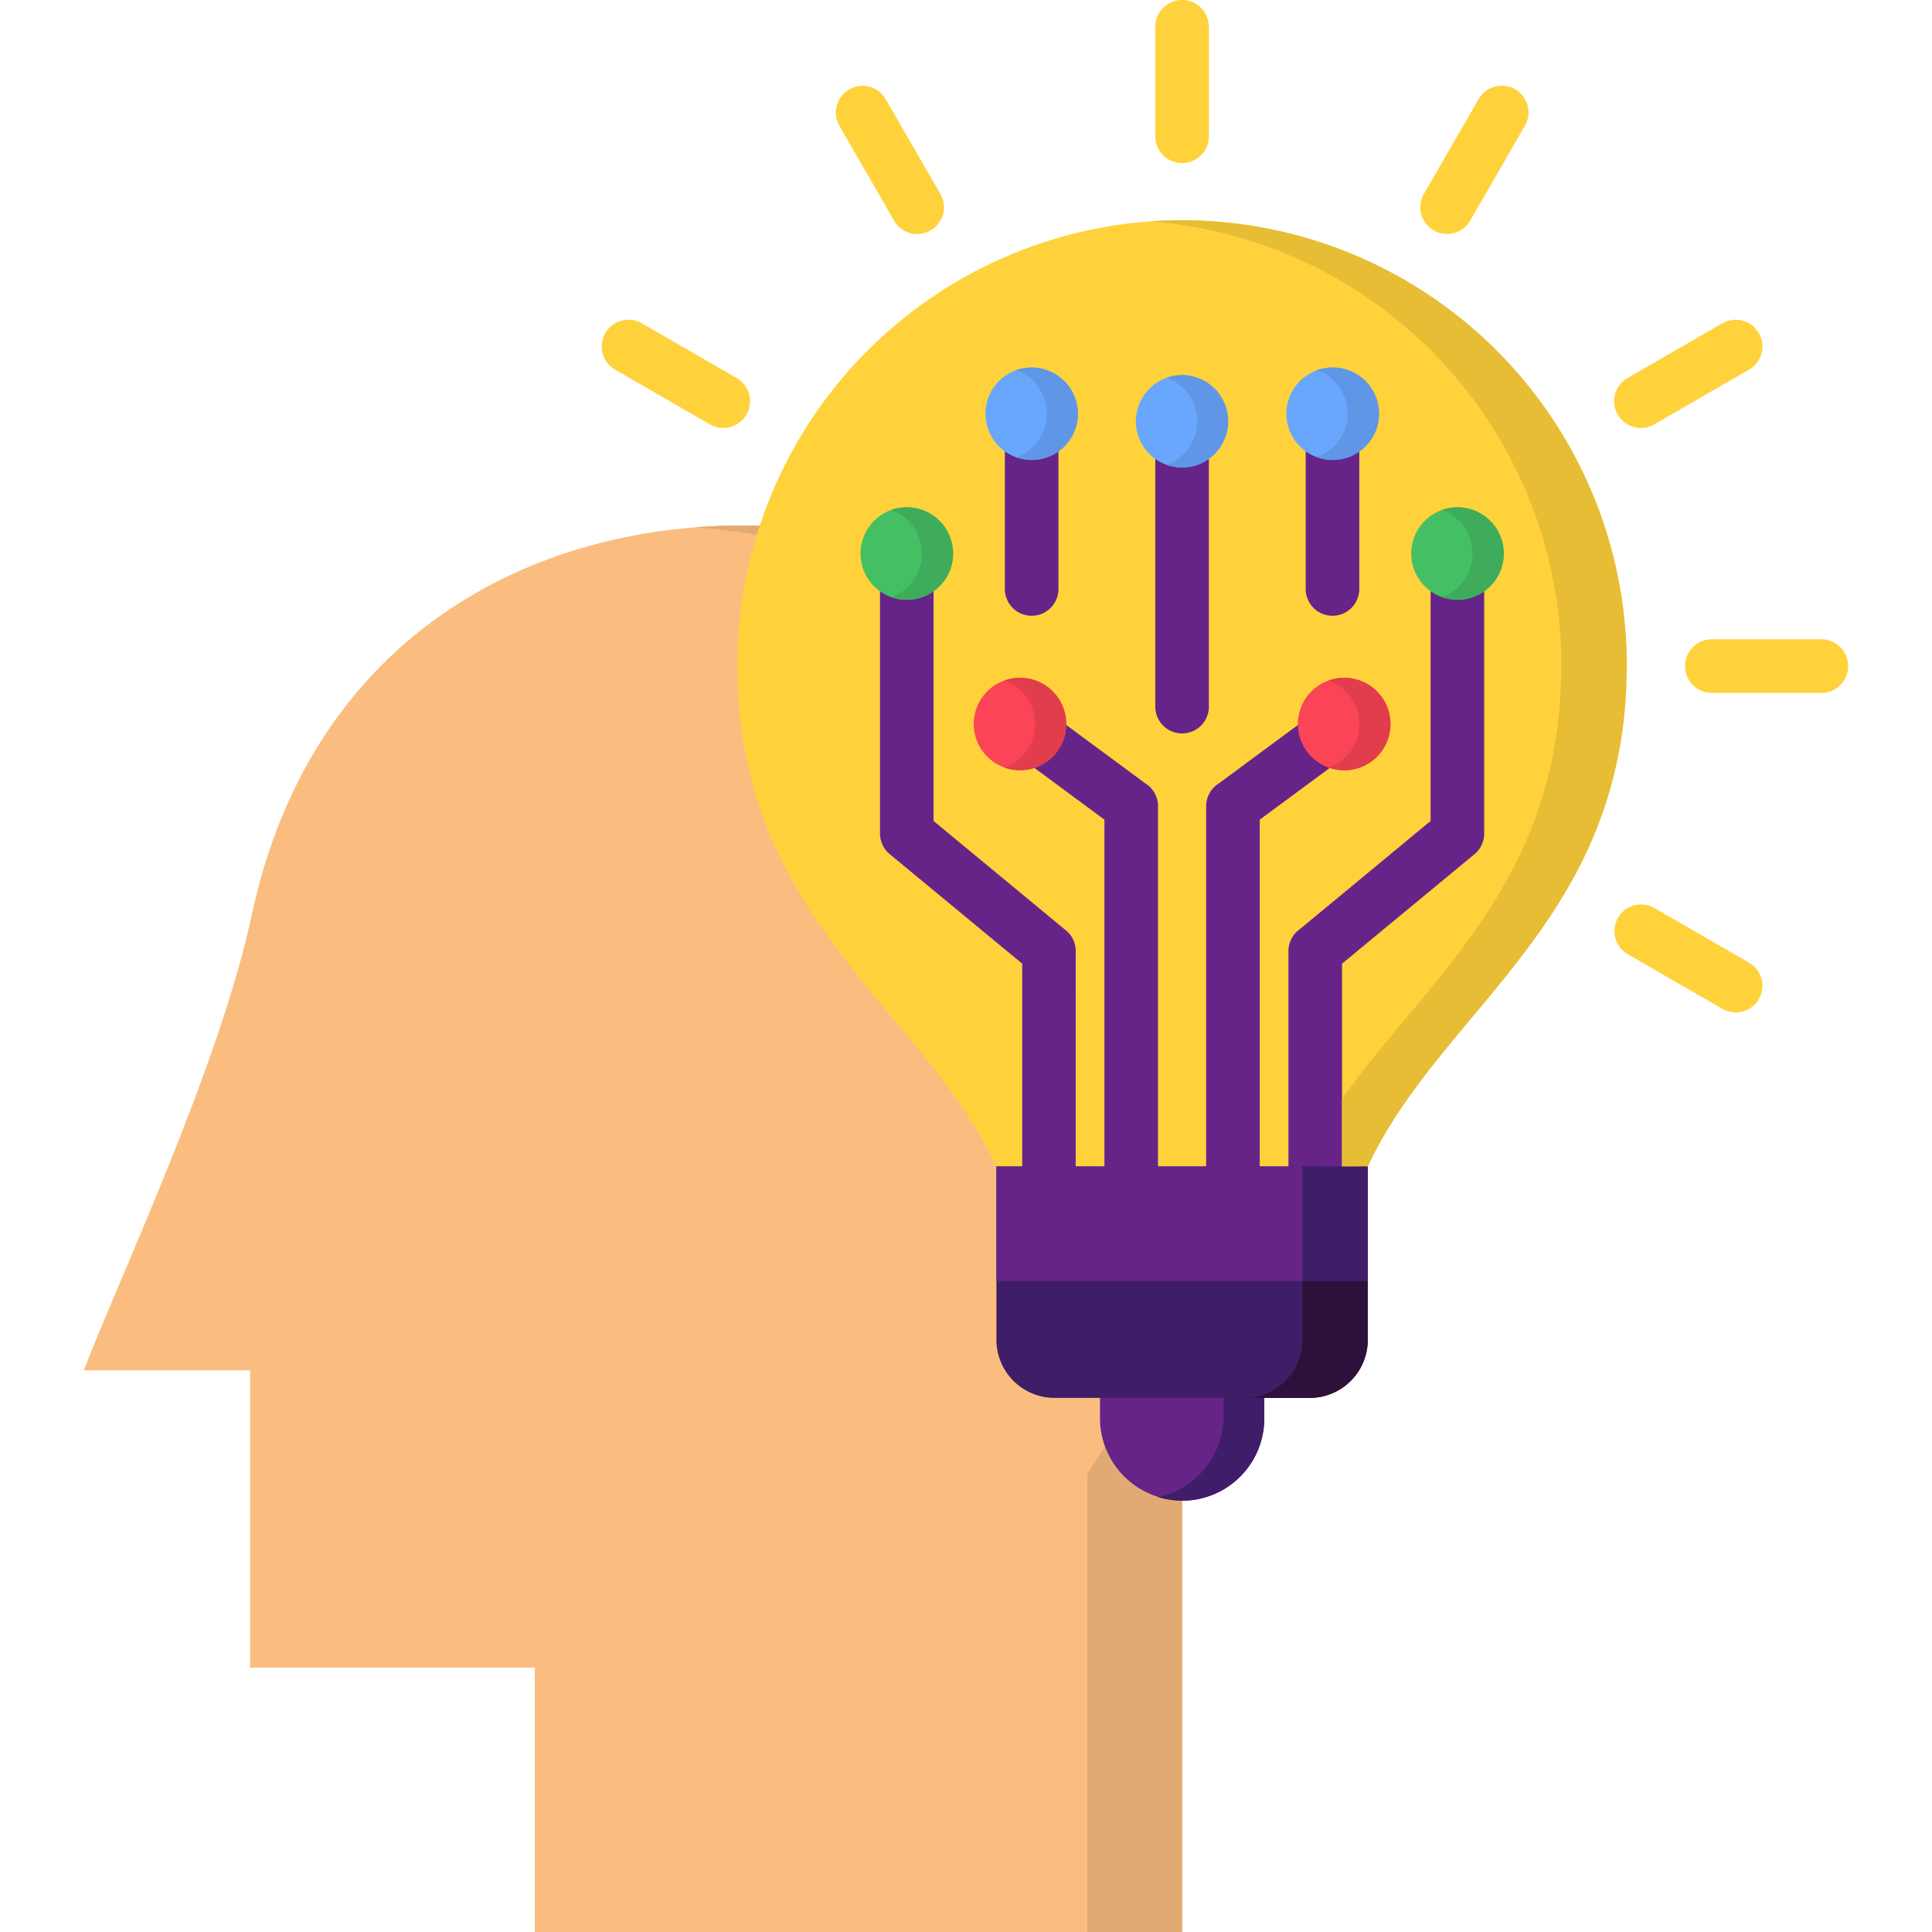
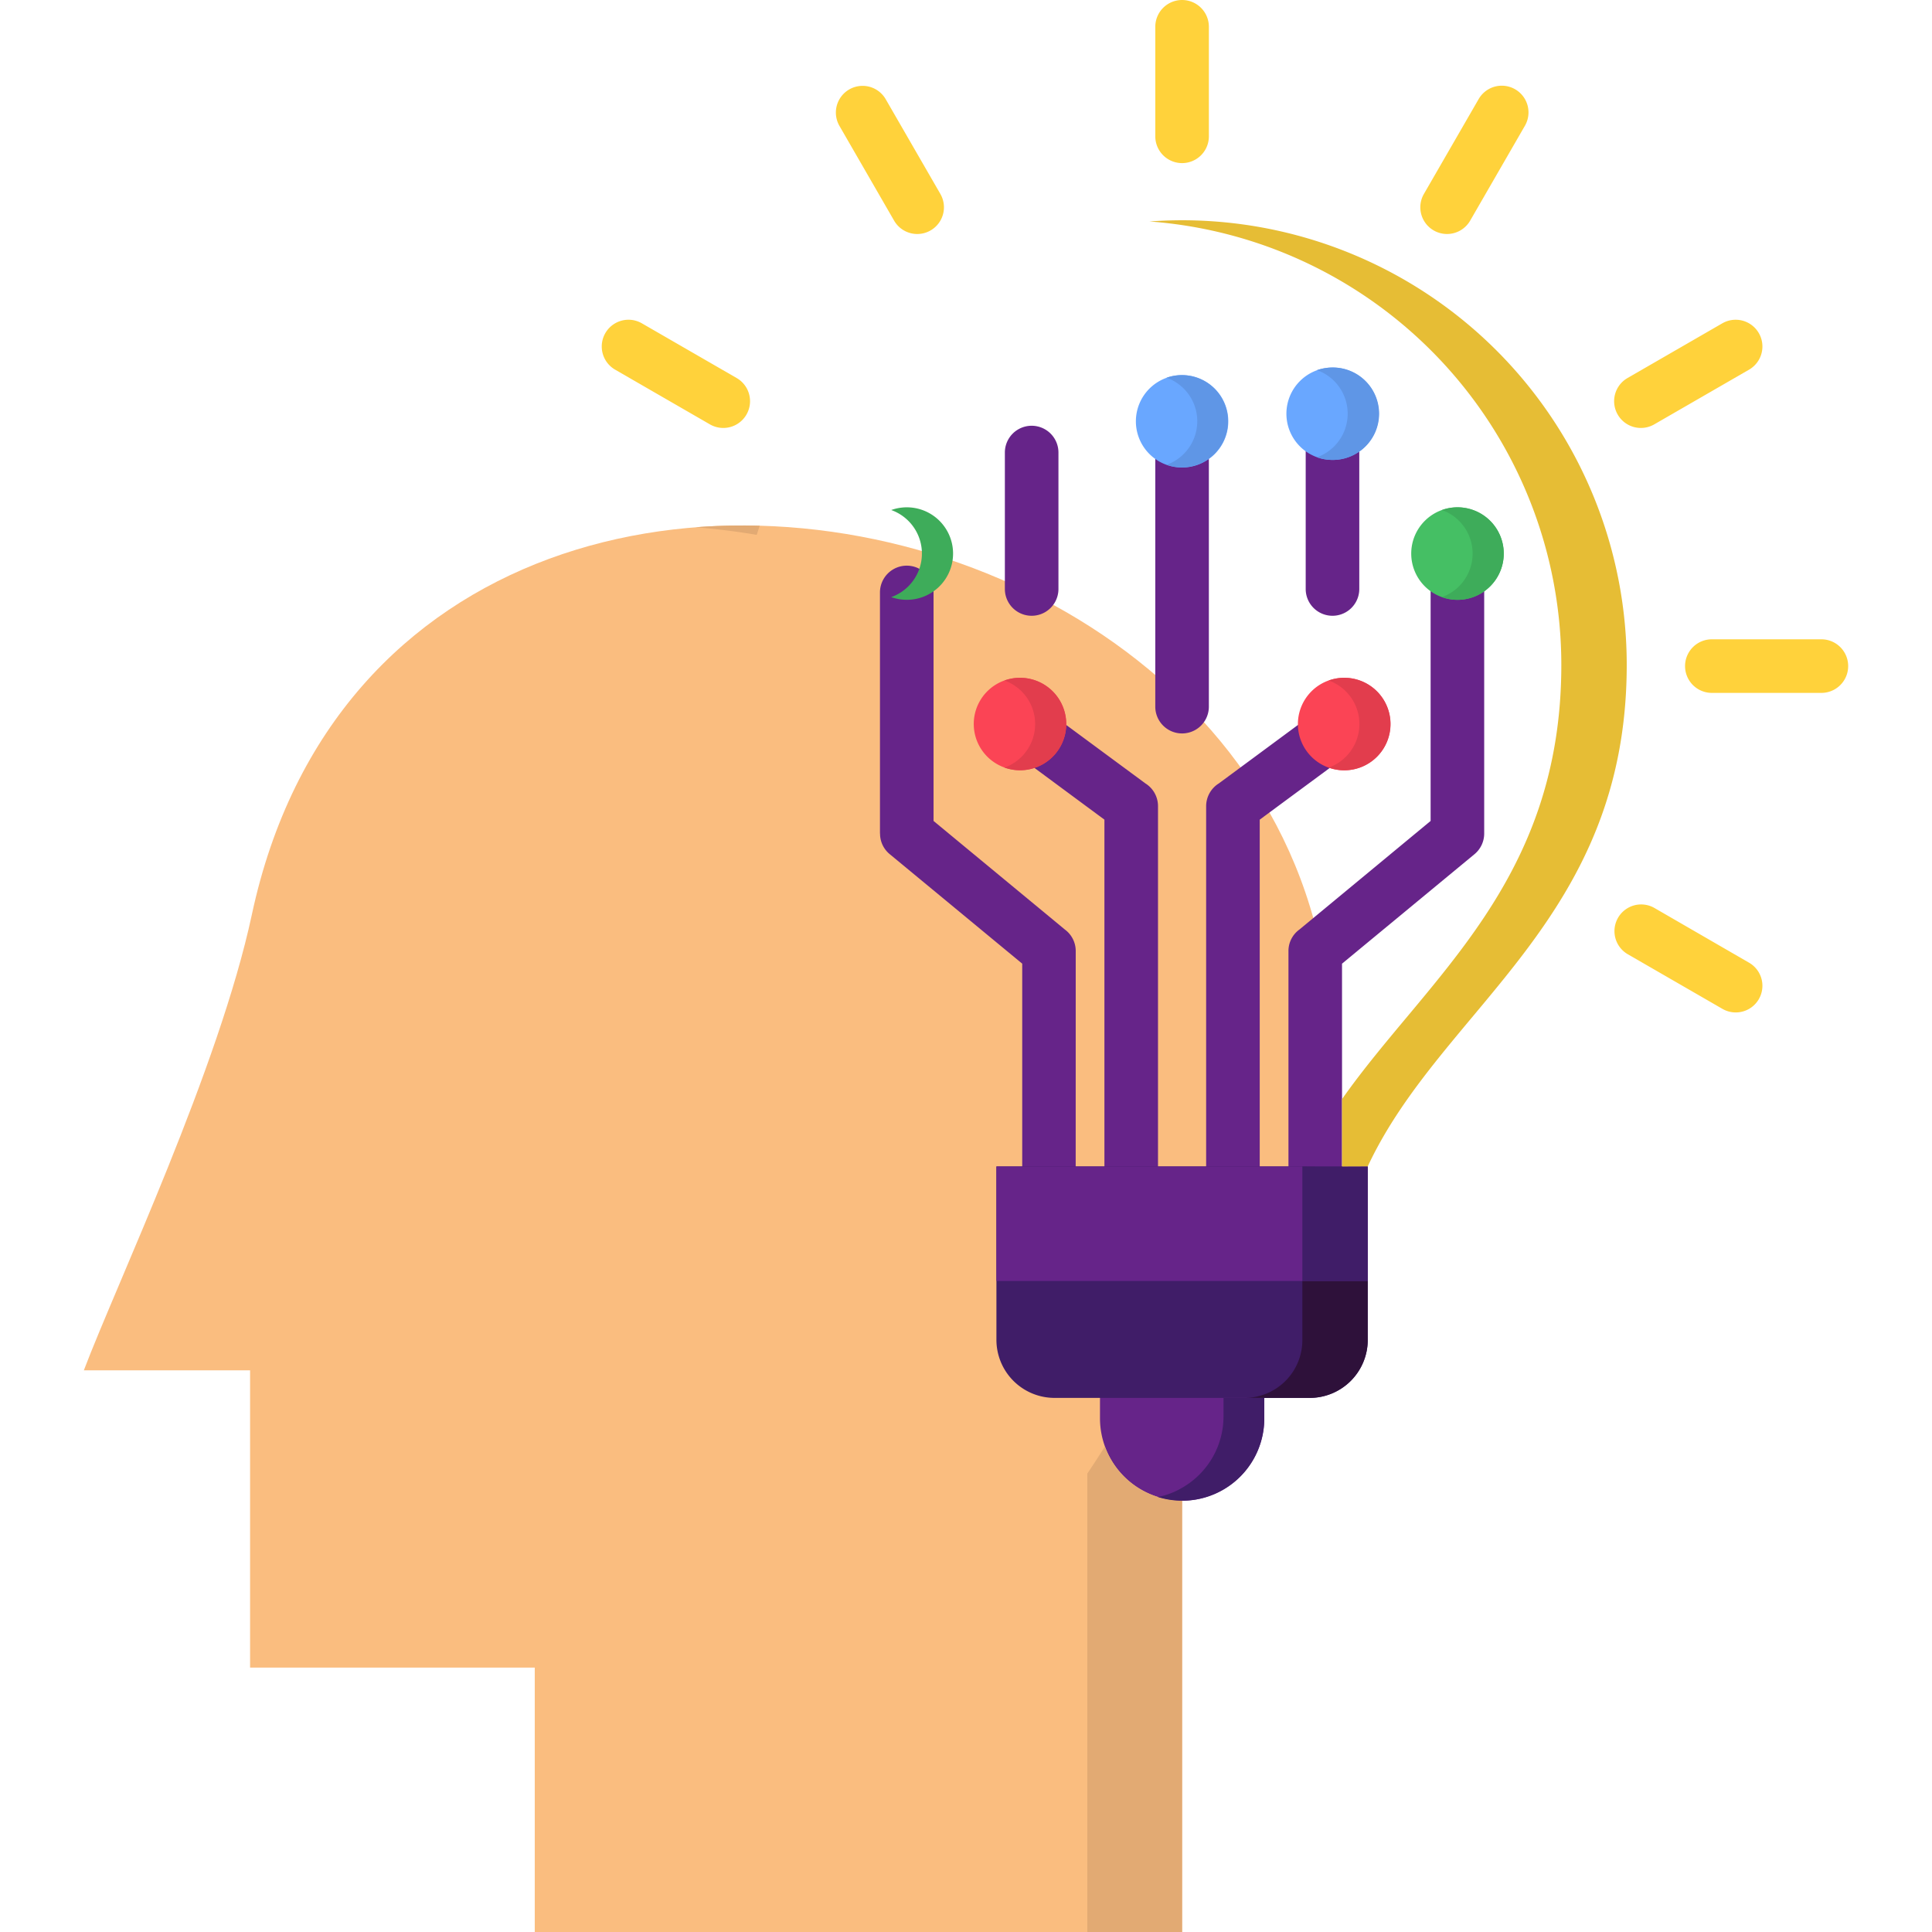
<svg xmlns="http://www.w3.org/2000/svg" id="Layer_1" viewBox="0 0 512 512" data-name="Layer 1" width="300" height="300">
  <g width="100%" height="100%" transform="matrix(1,0,0,1,0,0)">
    <path d="m141.716 512h171.548v-121.483c157.38-234.431-203.65-348.356-246.53-148.1-8.68 40.583-35.781 97.719-44.518 120.74h44.058v78.775h75.442z" fill="#fabd7f" fill-rule="evenodd" fill-opacity="1" data-original-color="#fabd7fff" stroke="none" stroke-opacity="1" />
-     <path d="m264.062 309.125c-19.745-42.3-68.631-65.325-68.631-132.921a117.833 117.833 0 1 1 235.666 0c0 67.6-48.857 90.617-68.63 132.893v46.012a15.381 15.381 0 0 1 -15.347 15.347h-67.711a15.4 15.4 0 0 1 -15.347-15.347z" fill="#ffd23b" fill-rule="evenodd" fill-opacity="1" data-original-color="#ffd23bff" stroke="none" stroke-opacity="1" />
    <path d="m280.5 156.086a7.1 7.1 0 0 1 -14.2 0v-36.155a7.1 7.1 0 1 1 14.2 0zm4.569 153.039a7.085 7.085 0 0 1 -14.169 0v-53.743l-35.119-29.027a7.013 7.013 0 0 1 -2.558-5.461h-.023v-63.888a7.1 7.1 0 1 1 14.2 0v60.554l34.833 28.8a7.062 7.062 0 0 1 2.845 5.69zm21.814 0a7.1 7.1 0 0 1 -14.2 0v-91.909l-18.307-13.537a7.079 7.079 0 0 1 8.424-11.379l20.75 15.318a7.087 7.087 0 0 1 3.334 6.036zm26.958 0a7.1 7.1 0 0 1 -14.2 0v-95.473a7.113 7.113 0 0 1 3.363-6.036l20.724-15.316a7.088 7.088 0 0 1 8.45 11.381l-18.336 13.537zm21.813 0a7.1 7.1 0 0 1 -14.2 0v-57.077a7.008 7.008 0 0 1 2.874-5.69l34.8-28.8v-60.552a7.1 7.1 0 1 1 14.2 0v63.888a7.107 7.107 0 0 1 -2.558 5.461l-35.12 29.027zm4.57-153.039a7.1 7.1 0 0 1 -14.2 0v-36.155a7.1 7.1 0 0 1 14.2 0zm-39.862 31.183a7.1 7.1 0 0 1 -14.2 0v-65.326a7.1 7.1 0 1 1 14.2 0z" fill="#662489" fill-opacity="1" data-original-color="#4d6c8fff" stroke="none" stroke-opacity="1" />
    <path d="m162.983 97.945a7.089 7.089 0 0 1 7.1-12.272l25.147 14.514a7.088 7.088 0 1 1 -7.1 12.272zm300.533 157.178a7.062 7.062 0 1 1 -7.041 12.244l-25.148-14.514a7.075 7.075 0 0 1 7.042-12.272zm19.17-85.7a7.1 7.1 0 0 1 0 14.2h-29.028a7.1 7.1 0 1 1 0-14.2zm-26.24-83.748a7.089 7.089 0 0 1 7.1 12.272l-25.146 14.512a7.088 7.088 0 0 1 -7.1-12.272zm-64.578-59.436a7.076 7.076 0 0 1 12.243 7.1l-14.511 25.147a7.076 7.076 0 1 1 -12.243-7.1zm-85.703-19.139a7.1 7.1 0 1 1 14.2 0v29.026a7.1 7.1 0 1 1 -14.2 0zm-83.719 26.238a7.077 7.077 0 0 1 12.244-7.1l14.51 25.149a7.076 7.076 0 1 1 -12.243 7.1z" fill="#ffd23b" fill-opacity="1" data-original-color="#ffd23bff" stroke="none" stroke-opacity="1" />
-     <path d="m240.294 134.445a12.258 12.258 0 1 1 -12.243 12.243 12.235 12.235 0 0 1 12.243-12.243z" fill="#45bf64" fill-rule="evenodd" fill-opacity="1" data-original-color="#45bf64ff" stroke="none" stroke-opacity="1" />
    <path d="m270.3 179.624a12.243 12.243 0 1 1 -12.243 12.243 12.234 12.234 0 0 1 12.243-12.243z" fill="#fb4455" fill-rule="evenodd" fill-opacity="1" data-original-color="#fb4455ff" stroke="none" stroke-opacity="1" />
    <path d="m386.235 134.445a12.258 12.258 0 1 0 12.271 12.243 12.254 12.254 0 0 0 -12.271-12.243z" fill="#45bf64" fill-rule="evenodd" fill-opacity="1" data-original-color="#45bf64ff" stroke="none" stroke-opacity="1" />
    <path d="m356.23 179.624a12.258 12.258 0 1 0 12.243 12.243 12.253 12.253 0 0 0 -12.243-12.243z" fill="#fb4455" fill-rule="evenodd" fill-opacity="1" data-original-color="#fb4455ff" stroke="none" stroke-opacity="1" />
    <path d="m313.264 99.411a12.243 12.243 0 1 0 12.243 12.243 12.234 12.234 0 0 0 -12.243-12.243z" fill="#69a7ff" fill-rule="evenodd" fill-opacity="1" data-original-color="#69a7ffff" stroke="none" stroke-opacity="1" />
-     <path d="m353.126 97.4a12.244 12.244 0 1 0 12.274 12.242 12.253 12.253 0 0 0 -12.274-12.242z" fill="#69a7ff" fill-rule="evenodd" fill-opacity="1" data-original-color="#69a7ffff" stroke="none" stroke-opacity="1" />
-     <path d="m273.4 97.4a12.244 12.244 0 1 0 12.243 12.243 12.253 12.253 0 0 0 -12.243-12.243z" fill="#69a7ff" fill-rule="evenodd" fill-opacity="1" data-original-color="#69a7ffff" stroke="none" stroke-opacity="1" />
+     <path d="m353.126 97.4a12.244 12.244 0 1 0 12.274 12.242 12.253 12.253 0 0 0 -12.274-12.242" fill="#69a7ff" fill-rule="evenodd" fill-opacity="1" data-original-color="#69a7ffff" stroke="none" stroke-opacity="1" />
    <path d="m291.508 337.693h43.541v38.224a21.845 21.845 0 0 1 -21.785 21.783 21.839 21.839 0 0 1 -21.756-21.785z" fill="#662489" fill-rule="evenodd" fill-opacity="1" data-original-color="#4d6c8fff" stroke="none" stroke-opacity="1" />
    <path d="m362.467 309.125v45.984a15.381 15.381 0 0 1 -15.347 15.347h-67.711a15.4 15.4 0 0 1 -15.347-15.347v-45.984z" fill="#401d68" fill-rule="evenodd" fill-opacity="1" data-original-color="#456181ff" stroke="none" stroke-opacity="1" />
    <path d="m264.062 309.125h98.405v30.349h-98.405z" fill="#662489" fill-opacity="1" data-original-color="#4d6c8fff" stroke="none" stroke-opacity="1" />
    <g fill-rule="evenodd">
      <path d="m288.146 390.517v121.483h25.118v-114.3a21.9 21.9 0 0 1 -20.464-14.339q-2.241 3.577-4.655 7.156zm-103.78-250.784q8.1.646 16.18 2.012l.776-2.414a158.56 158.56 0 0 0 -16.956.4z" fill="#e2aa73" fill-opacity="1" data-original-color="#e2aa73ff" stroke="none" stroke-opacity="1" />
      <path d="m345.137 339.475v15.634a15.313 15.313 0 0 1 -15.347 15.347h17.33a15.381 15.381 0 0 0 15.347-15.347v-15.634z" fill="#2e113a" fill-opacity="1" data-original-color="#3e5774ff" stroke="none" stroke-opacity="1" />
      <path d="m345.137 339.475h17.33v-30.35h-6.812-6.121l-4.397-.028v6.236 10.692z" fill="#401d68" fill-opacity="1" data-original-color="#456181ff" stroke="none" stroke-opacity="1" />
      <path d="m355.655 309.125 6.812-.028c19.773-42.276 68.633-65.297 68.633-132.897a117.829 117.829 0 0 0 -117.836-117.83c-2.9 0-5.805.116-8.651.317a117.852 117.852 0 0 1 109.154 117.513c0 57.508-35.378 82.771-58.112 115.074z" fill="#e6bd35" fill-opacity="1" data-original-color="#e6bd35ff" stroke="none" stroke-opacity="1" />
      <path d="m324.243 370.456v4.944a21.8 21.8 0 0 1 -10.979 18.882 20.6 20.6 0 0 1 -6.409 2.443 21.749 21.749 0 0 0 28.194-20.808v-5.461z" fill="#401d68" fill-opacity="1" data-original-color="#456181ff" stroke="none" stroke-opacity="1" />
      <path d="m352.12 180.342a12.251 12.251 0 0 1 .661 22.82c-.2.086-.431.172-.661.259l.259.086a12.256 12.256 0 1 0 -.259-23.165z" fill="#e23d4d" fill-opacity="1" data-original-color="#e23d4dff" stroke="none" stroke-opacity="1" />
      <path d="m266.188 180.342a12.251 12.251 0 0 1 .661 22.82c-.2.086-.431.172-.661.259l.259.086a12.256 12.256 0 1 0 -.259-23.165z" fill="#e23d4d" fill-opacity="1" data-original-color="#e23d4dff" stroke="none" stroke-opacity="1" />
      <path d="m236.184 135.163a12.252 12.252 0 0 1 .661 22.82c-.2.086-.431.172-.661.258l.259.087a12.256 12.256 0 1 0 -.259-23.165z" fill="#3eac5a" fill-opacity="1" data-original-color="#3eac5aff" stroke="none" stroke-opacity="1" />
      <path d="m382.125 135.163a12.252 12.252 0 0 1 .661 22.82c-.2.086-.431.172-.661.258l.258.087a12.256 12.256 0 1 0 -.258-23.165z" fill="#3eac5a" fill-opacity="1" data-original-color="#3eac5aff" stroke="none" stroke-opacity="1" />
      <path d="m349.017 98.089a12.26 12.26 0 0 1 .689 22.819 3.357 3.357 0 0 1 -.689.259 1.044 1.044 0 0 0 .258.115 12.416 12.416 0 0 0 3.851.6 12.244 12.244 0 1 0 0-24.487 12.973 12.973 0 0 0 -4.109.69z" fill="#5f96e6" fill-opacity="1" data-original-color="#5f96e6ff" stroke="none" stroke-opacity="1" />
      <path d="m309.154 100.1a12.251 12.251 0 0 1 .661 22.819c-.2.086-.431.173-.661.259l.259.086a12.228 12.228 0 1 0 -.259-23.164z" fill="#5f96e6" fill-opacity="1" data-original-color="#5f96e6ff" stroke="none" stroke-opacity="1" />
-       <path d="m269.292 98.089a12.251 12.251 0 0 1 .661 22.819 2.613 2.613 0 0 1 -.661.259 1.05 1.05 0 0 0 .259.115 12.251 12.251 0 1 0 3.849-23.882 12.979 12.979 0 0 0 -4.11.69z" fill="#5f96e6" fill-opacity="1" data-original-color="#5f96e6ff" stroke="none" stroke-opacity="1" />
    </g>
  </g>
</svg>